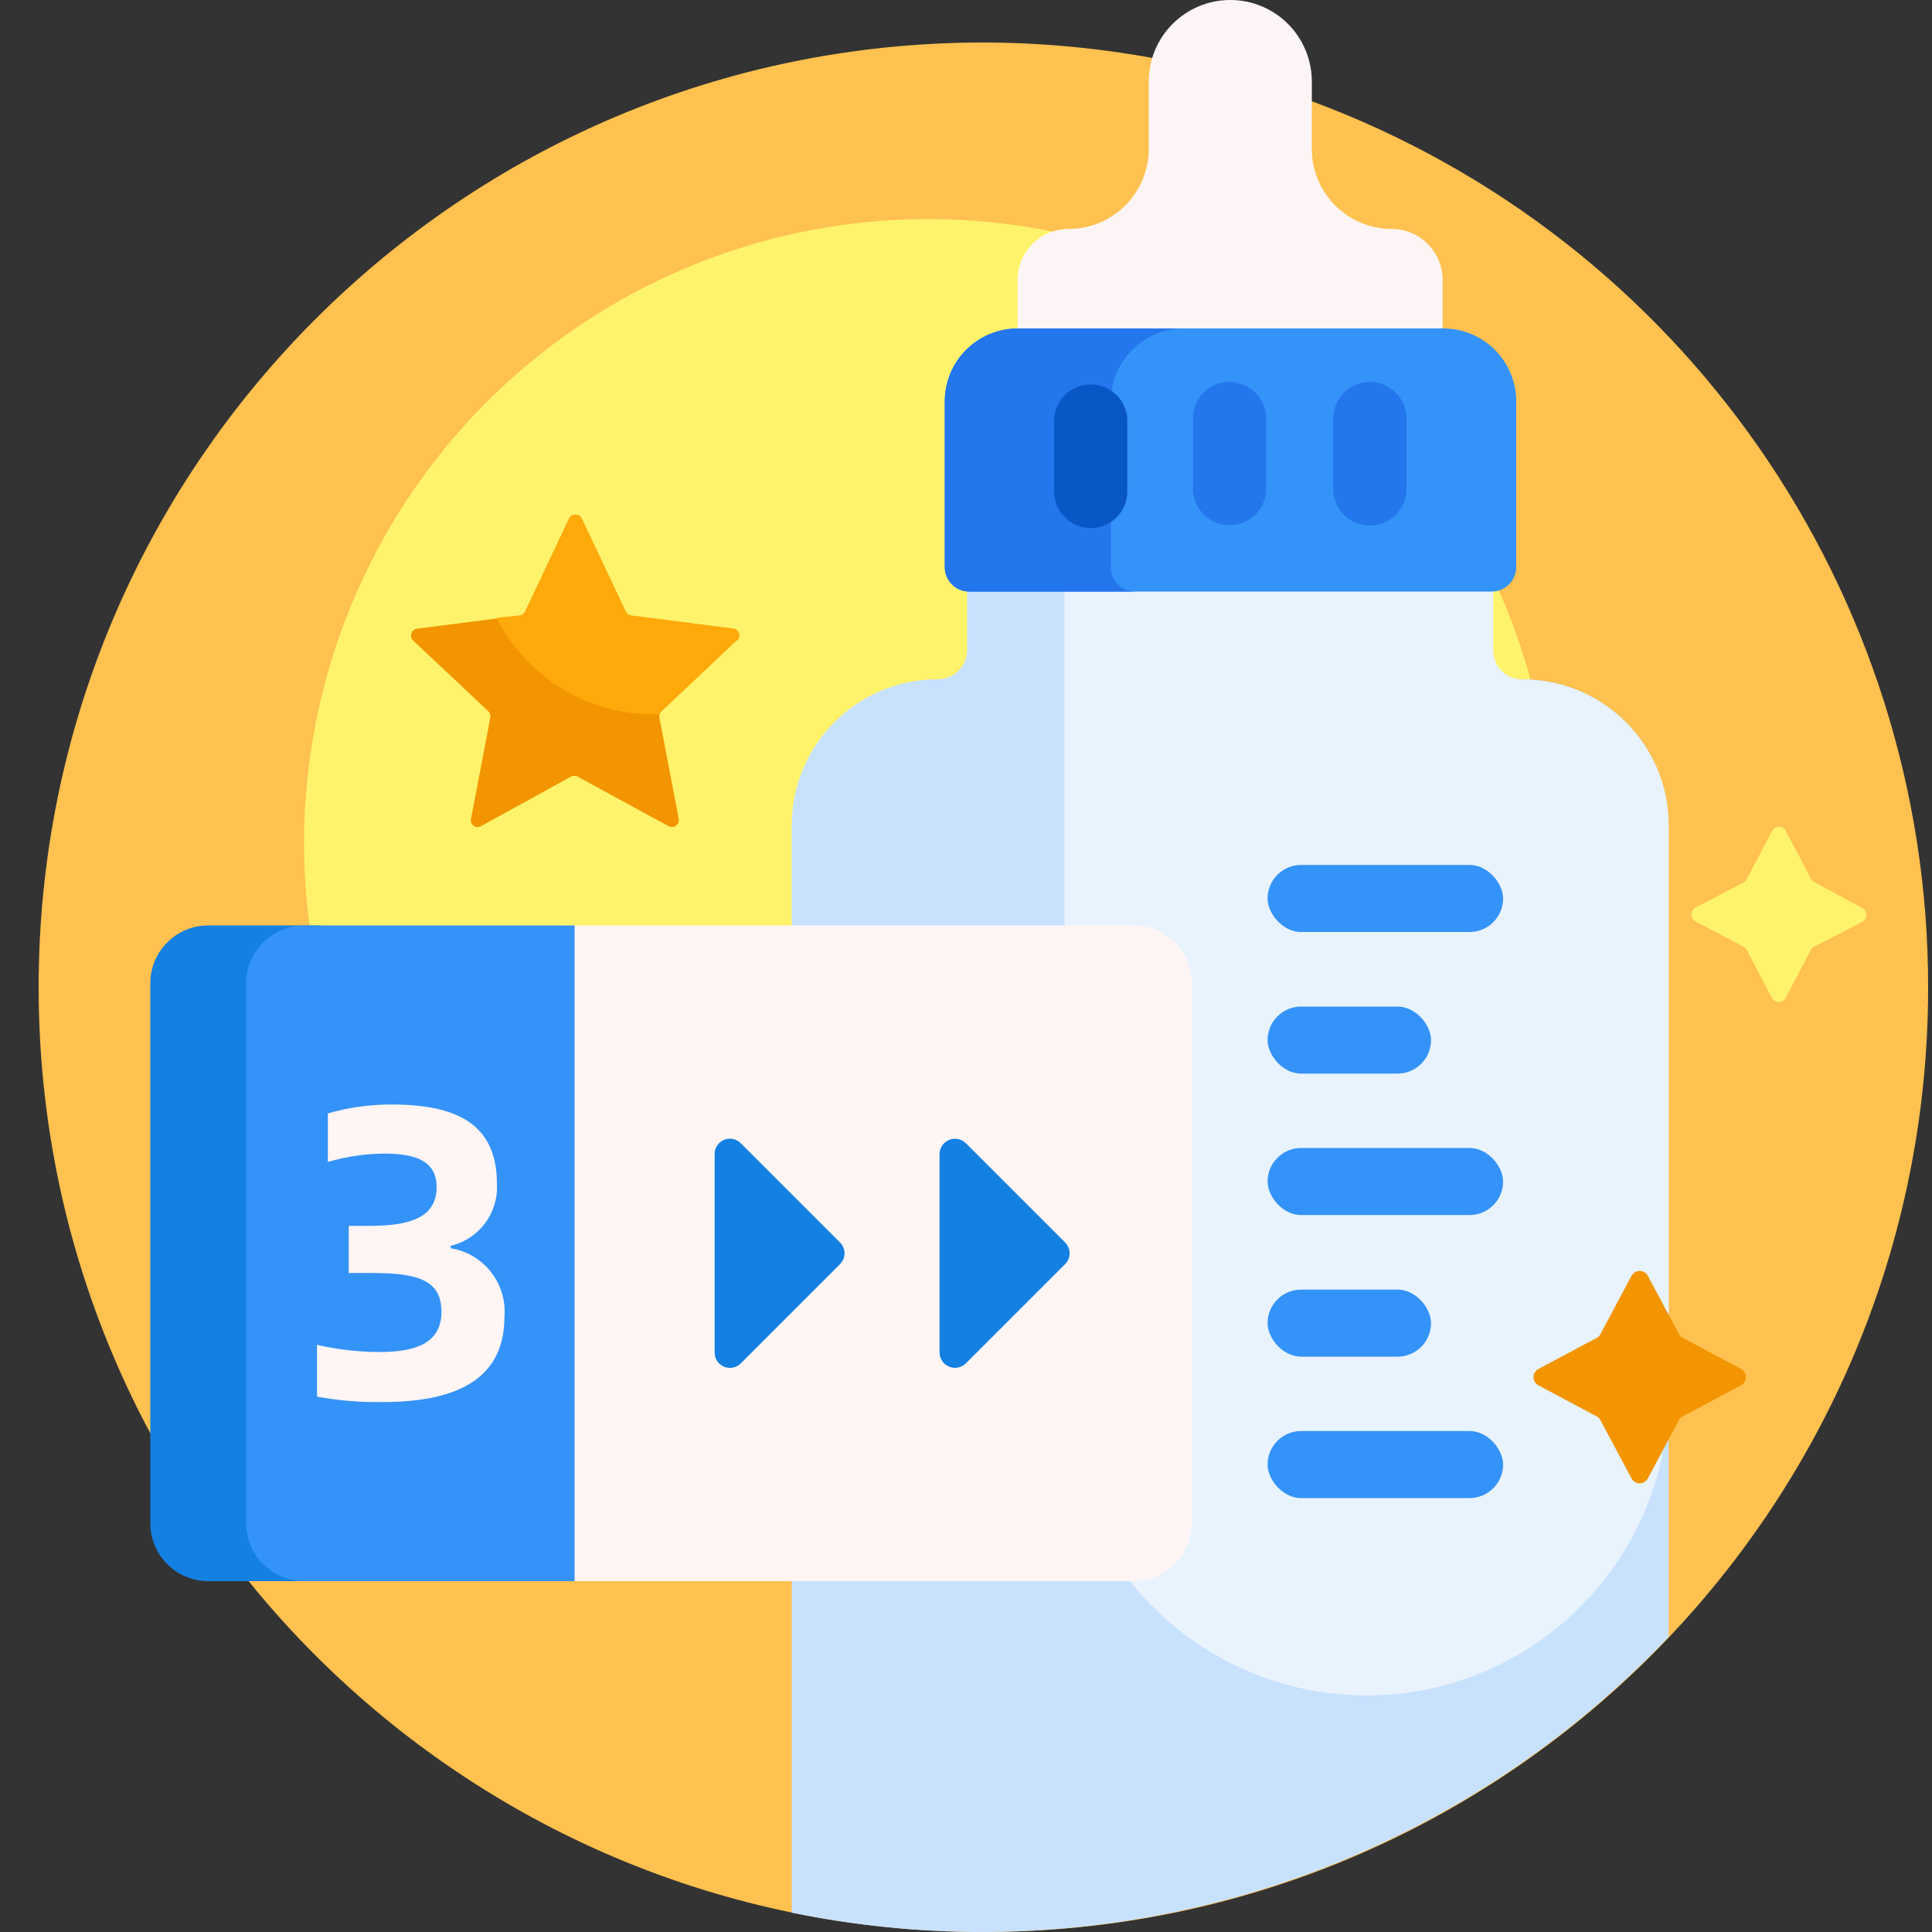
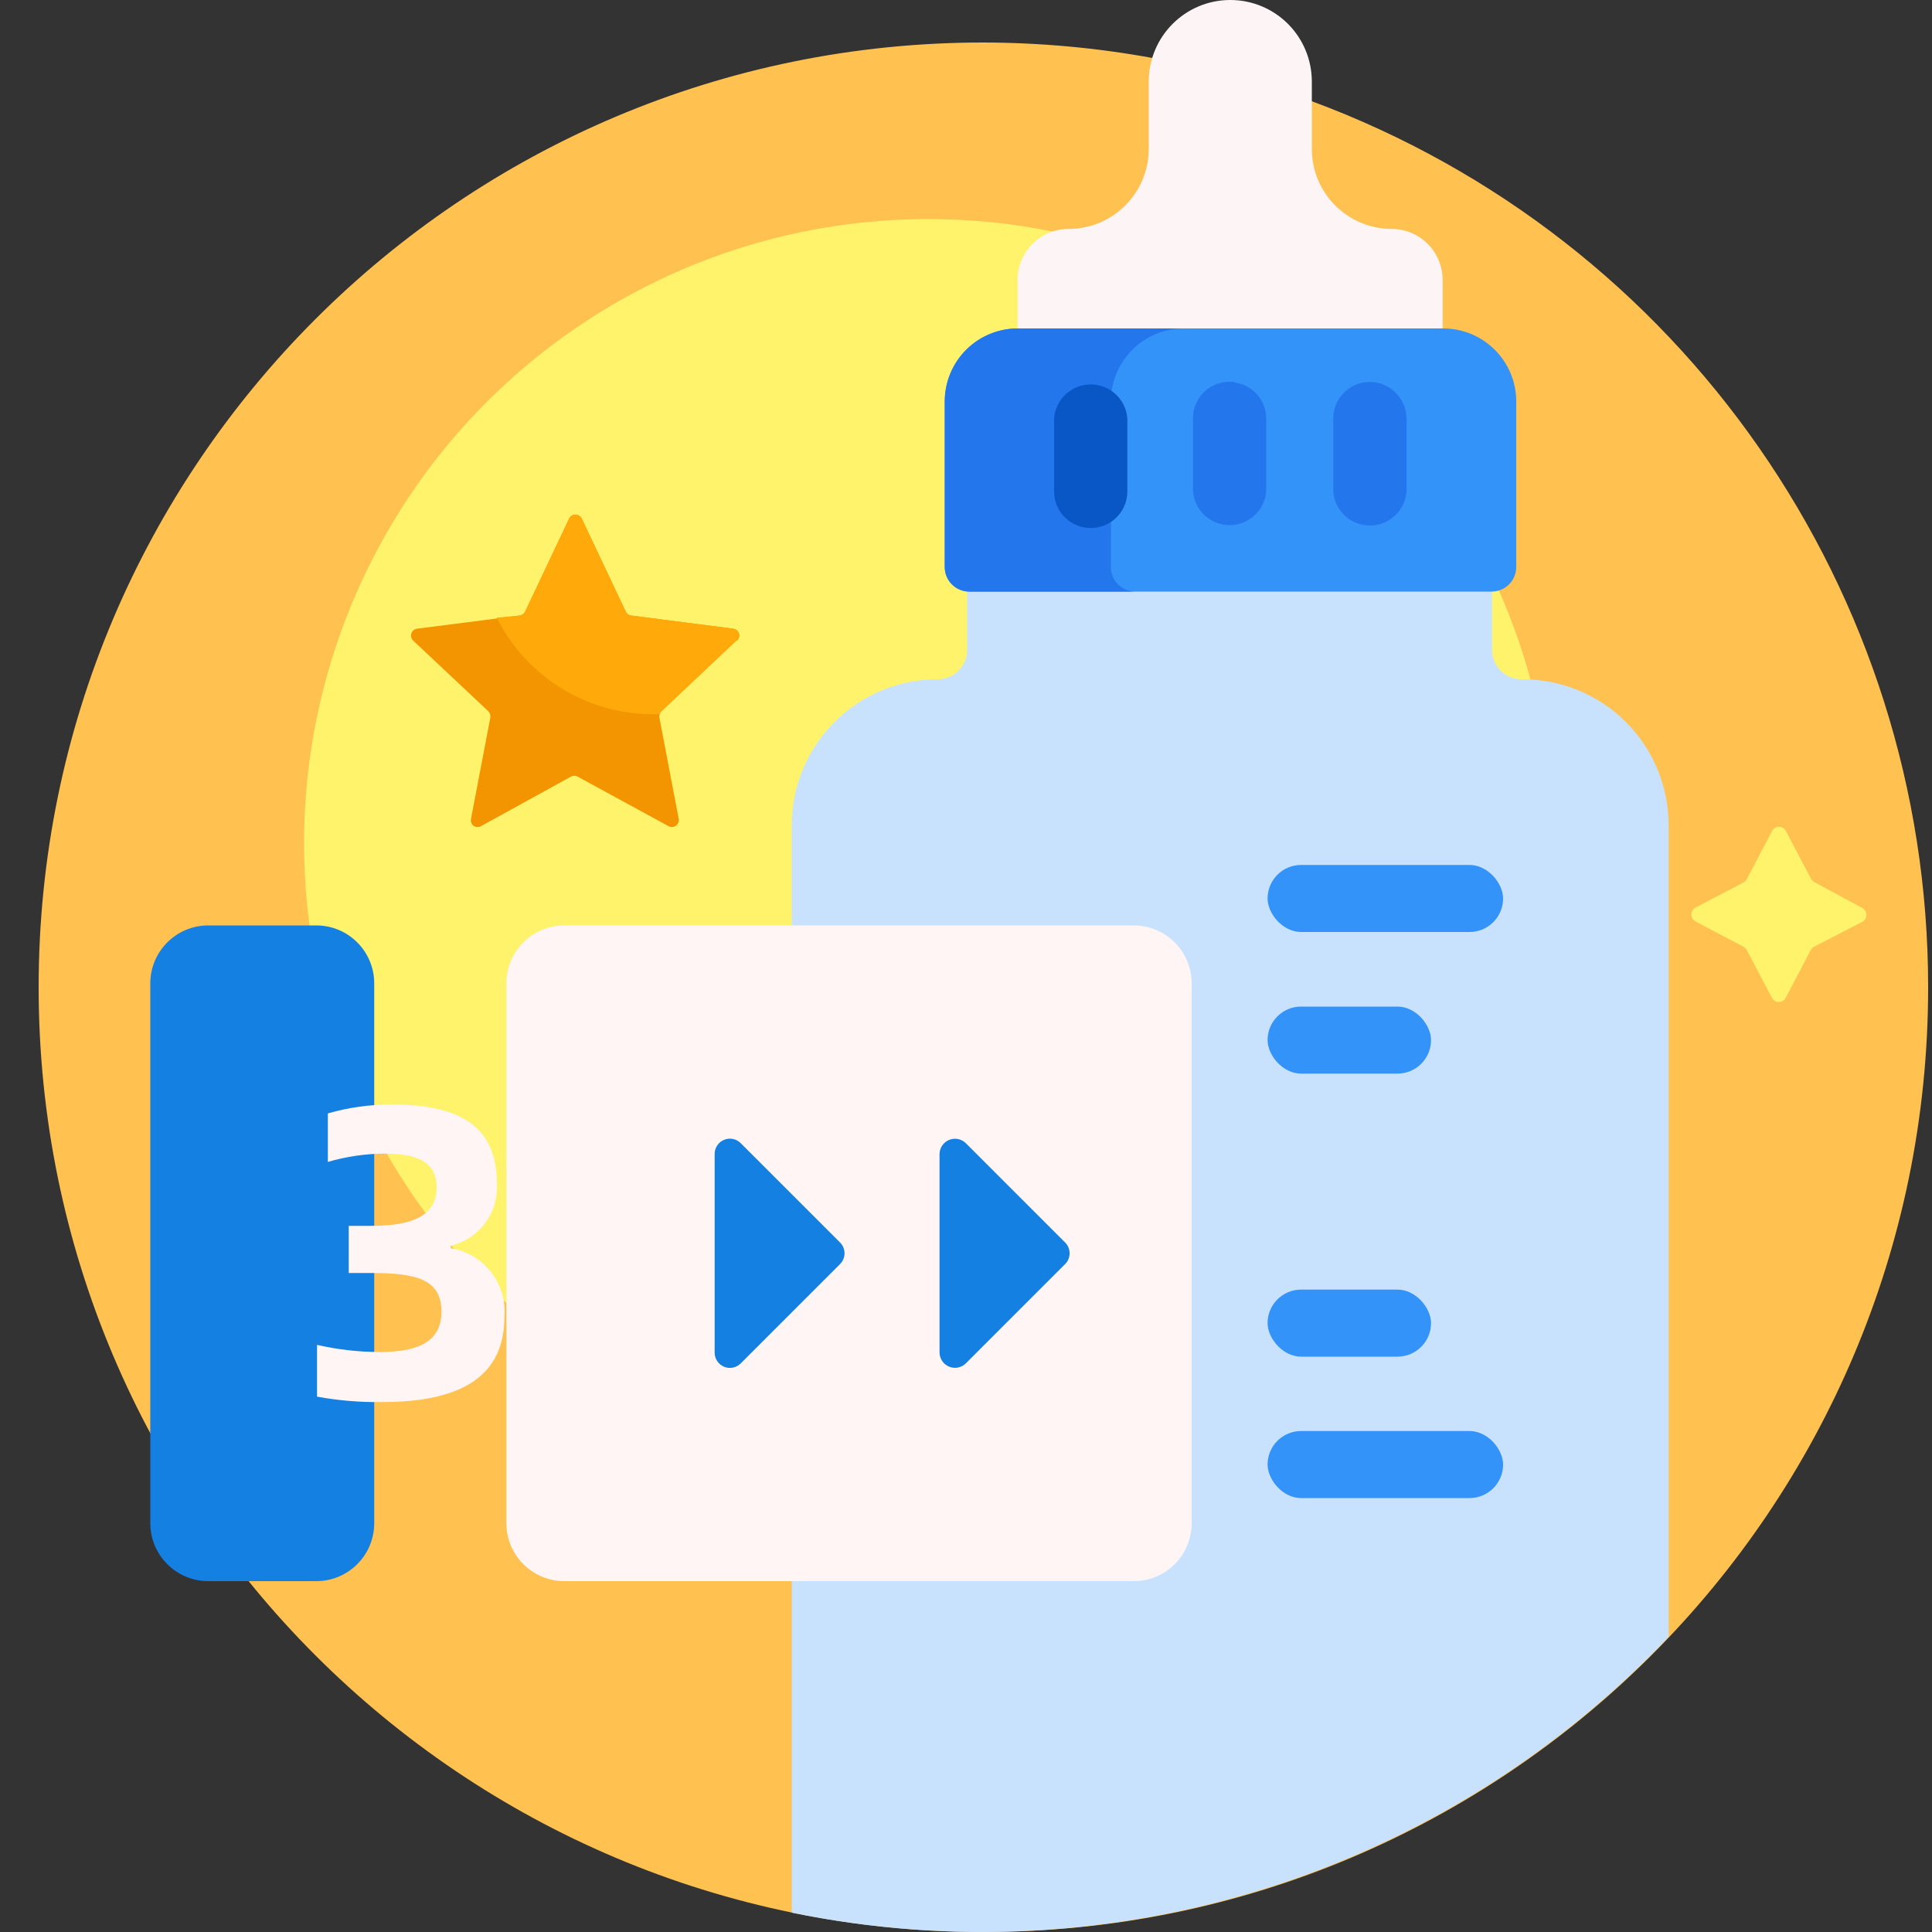
<svg xmlns="http://www.w3.org/2000/svg" width="100px" height="100px" viewBox="0 0 100 100" version="1.1">
  <rect x="0" y="0" width="100" height="100" fill="#333333" stroke="none" />
  <title>download/within-3</title>
  <g id="Webs" stroke="none" stroke-width="1" fill="none" fill-rule="evenodd">
    <g id="9-7-downloads" transform="translate(-260, -1059)">
      <g id="2" transform="translate(120, 963)">
        <g id="quick-btn" transform="translate(0, 48)">
          <g id="download/within-3" transform="translate(140, 48)">
            <rect id="矩形" x="0" y="9.09494702e-13" width="100" height="100" />
            <g id="within-3" transform="translate(2, 0)" fill-rule="nonzero">
              <path d="M97.8,51.1 C97.8,78.107 75.907,100 48.9,100 C21.893,100 0,78.107 0,51.1 C0,24.093 21.893,2.2 48.9,2.2 C51.835,2.206 54.763,2.474 57.65,3 C60.462,3.496 63.223,4.246 65.9,5.24 C85.078,12.351 97.804,30.646 97.8,51.1 Z" id="路径" fill="#FFC14F" />
              <path d="M78.34,43.63 C78.344,56.695 70.477,68.476 58.408,73.478 C46.338,78.481 32.444,75.72 23.204,66.483 C13.964,57.246 11.199,43.353 16.198,31.282 C21.197,19.211 32.975,11.34 46.04,11.34 C63.875,11.34 78.334,25.795 78.34,43.63 Z" id="路径" fill="#FFF36C" />
              <path d="M90.43,43 L91.74,45.49 C91.781,45.561 91.839,45.619 91.91,45.66 L94.4,47 C94.527,47.073 94.605,47.209 94.605,47.355 C94.605,47.501 94.527,47.637 94.4,47.71 L91.9,49 C91.829,49.041 91.771,49.099 91.73,49.17 L90.42,51.66 C90.35,51.787 90.216,51.866 90.07,51.866 C89.924,51.866 89.79,51.787 89.72,51.66 L88.41,49.17 C88.369,49.099 88.311,49.041 88.24,49 L85.75,47.69 C85.623,47.617 85.545,47.481 85.545,47.335 C85.545,47.189 85.623,47.053 85.75,46.98 L88.24,45.68 C88.311,45.639 88.369,45.581 88.41,45.51 L89.73,43 C89.8,42.873 89.934,42.794 90.08,42.794 C90.226,42.794 90.36,42.873 90.43,43 Z" id="路径" fill="#FFF36C" />
              <path d="M36.11,33.16 L32.24,36.81 C32.152,36.896 32.111,37.019 32.13,37.14 L33.13,42.38 C33.156,42.517 33.099,42.657 32.986,42.739 C32.872,42.82 32.722,42.828 32.6,42.76 L27.9,40.2 C27.791,40.139 27.659,40.139 27.55,40.2 L22.9,42.76 C22.779,42.832 22.628,42.825 22.514,42.742 C22.401,42.659 22.348,42.517 22.38,42.38 L23.38,37.14 C23.399,37.019 23.358,36.896 23.27,36.81 L19.39,33.16 C19.288,33.065 19.25,32.919 19.293,32.787 C19.336,32.654 19.452,32.558 19.59,32.54 L24.9,31.86 C25.021,31.843 25.125,31.769 25.18,31.66 L27.46,26.84 C27.52,26.715 27.646,26.635 27.785,26.635 C27.924,26.635 28.05,26.715 28.11,26.84 L30.39,31.66 C30.442,31.771 30.548,31.847 30.67,31.86 L35.95,32.54 C36.088,32.558 36.204,32.654 36.247,32.787 C36.29,32.919 36.252,33.065 36.15,33.16 L36.11,33.16 Z" id="路径" fill="#F29500" />
              <path d="M36.11,33.16 L32.24,36.81 C32.192,36.853 32.158,36.908 32.14,36.97 L31.78,36.97 C28.362,36.961 25.24,35.027 23.71,31.97 L24.9,31.86 C25.021,31.843 25.125,31.769 25.18,31.66 L27.46,26.84 C27.52,26.715 27.646,26.635 27.785,26.635 C27.924,26.635 28.05,26.715 28.11,26.84 L30.39,31.66 C30.442,31.771 30.548,31.847 30.67,31.86 L35.95,32.54 C36.088,32.558 36.204,32.654 36.247,32.787 C36.29,32.919 36.252,33.065 36.15,33.16 L36.11,33.16 Z" id="路径" fill="#FFA90B" />
              <path d="M84.37,42.72 L84.37,84.72 C72.722,97 55.561,102.399 38.98,99 L38.98,42.72 C38.98,38.545 42.365,35.16 46.54,35.16 C47.376,35.16 48.055,34.486 48.06,33.65 L48.06,26.84 C48.047,23.644 50.051,20.787 53.06,19.71 L53.26,19.64 L53.41,19.59 C53.577,19.537 53.748,19.494 53.92,19.46 C54.008,19.431 54.098,19.41 54.19,19.4 L54.58,19.34 C54.911,19.291 55.245,19.268 55.58,19.27 L58.73,19.27 C59.668,19.266 60.599,19.442 61.47,19.79 L61.7,19.87 L61.9,19.8 C62.78,19.445 63.721,19.265 64.67,19.27 L67.67,19.27 C69.677,19.27 71.601,20.068 73.019,21.488 C74.437,22.908 75.233,24.833 75.23,26.84 L75.23,33.65 C75.235,34.486 75.914,35.16 76.75,35.16 C78.765,35.144 80.704,35.933 82.135,37.353 C83.565,38.772 84.37,40.705 84.37,42.72 L84.37,42.72 Z" id="路径" fill="#C8E2FD" />
-               <path d="M84.37,42.72 L84.37,71.72 C84.514,77.4 81.565,82.711 76.669,85.594 C71.772,88.476 65.698,88.476 60.801,85.594 C55.905,82.711 52.956,77.4 53.1,71.72 L53.1,19.72 C53.909,19.434 54.762,19.289 55.62,19.29 L67.73,19.29 C69.737,19.29 71.661,20.088 73.079,21.508 C74.497,22.928 75.293,24.853 75.29,26.86 L75.29,33.67 C75.295,34.506 75.974,35.18 76.81,35.18 C80.977,35.18 84.359,38.553 84.37,42.72 L84.37,42.72 Z" id="路径" fill="#E9F3FE" />
              <path d="M75.17,30.62 L48.17,30.62 C47.472,30.62 46.905,30.058 46.9,29.36 L46.9,20.78 C46.9,19.774 47.301,18.81 48.014,18.1 C48.727,17.391 49.694,16.995 50.7,17 L72.7,17 C74.788,17 76.48,18.692 76.48,20.78 L76.48,29.36 C76.477,29.702 76.337,30.029 76.09,30.266 C75.844,30.503 75.512,30.631 75.17,30.62 L75.17,30.62 Z" id="路径" fill="#3493F8" />
              <path d="M56.76,30.62 L48.18,30.62 C47.843,30.623 47.519,30.491 47.279,30.255 C47.039,30.019 46.903,29.697 46.9,29.36 L46.9,20.78 C46.9,19.774 47.301,18.81 48.014,18.1 C48.727,17.391 49.694,16.995 50.7,17 L59.28,17 C57.192,17 55.5,18.692 55.5,20.78 L55.5,29.36 C55.5,30.056 56.064,30.62 56.76,30.62 L56.76,30.62 Z" id="路径" fill="#2476ED" />
              <path d="M54.46,27.33 C53.957,27.333 53.474,27.135 53.117,26.78 C52.76,26.425 52.56,25.943 52.56,25.44 L52.56,21.66 C52.632,20.667 53.459,19.898 54.455,19.898 C55.451,19.898 56.278,20.667 56.35,21.66 L56.35,25.44 C56.35,25.941 56.151,26.422 55.796,26.776 C55.442,27.131 54.961,27.33 54.46,27.33 L54.46,27.33 Z" id="路径" fill="#0956C6" />
              <path d="M68.9,19.77 C67.856,19.77 67.01,20.616 67.01,21.66 L67.01,25.44 C67.082,26.433 67.909,27.202 68.905,27.202 C69.901,27.202 70.728,26.433 70.8,25.44 L70.8,21.66 C70.794,20.615 69.945,19.77 68.9,19.77 L68.9,19.77 Z M61.9,19.77 C61.814,19.76 61.726,19.76 61.64,19.77 C61.587,19.76 61.533,19.76 61.48,19.77 C60.502,19.843 59.747,20.66 59.75,21.64 L59.75,25.42 C59.822,26.413 60.649,27.182 61.645,27.182 C62.641,27.182 63.468,26.413 63.54,25.42 L63.54,21.66 C63.538,20.716 62.836,19.92 61.9,19.8 L61.9,19.77 Z" id="形状" fill="#2476ED" />
              <path d="M65.9,7.71 L65.9,4.21 C65.897,3.091 65.45,2.018 64.657,1.229 C63.864,0.439 62.789,-0.003 61.67,-3.55271368e-15 L61.67,-3.55271368e-15 C59.347,0.006 57.465,1.887 57.46,4.21 L57.46,7.71 C57.454,9.998 55.598,11.85 53.31,11.85 L53.31,11.85 C51.852,11.85 50.67,13.032 50.67,14.49 L50.67,17 L72.67,17 L72.67,14.49 C72.67,13.032 71.488,11.85 70.03,11.85 L70.03,11.85 C67.747,11.844 65.9,9.993 65.9,7.71 L65.9,7.71 Z" id="路径" fill="#FDF5F5" />
              <rect id="矩形" fill="#3493F8" x="63.61" y="44.77" width="12.19" height="3.47" rx="1.735" />
              <rect id="矩形" fill="#3493F8" x="63.61" y="52.1" width="8.46" height="3.47" rx="1.735" />
-               <rect id="矩形" fill="#3493F8" x="63.61" y="59.42" width="12.19" height="3.47" rx="1.735" />
              <rect id="矩形" fill="#3493F8" x="63.61" y="66.75" width="8.46" height="3.47" rx="1.735" />
              <rect id="矩形" fill="#3493F8" x="63.61" y="74.07" width="12.19" height="3.47" rx="1.735" />
              <path d="M56.68,81.84 L27.21,81.84 C25.553,81.84 24.21,80.497 24.21,78.84 L24.21,50.9 C24.21,49.243 25.553,47.9 27.21,47.9 L56.68,47.9 C58.337,47.9 59.68,49.243 59.68,50.9 L59.68,78.84 C59.68,80.497 58.337,81.84 56.68,81.84 L56.68,81.84 Z" id="路径" fill="#FFF5F5" />
              <path d="M14.37,81.84 L8.78,81.84 C7.123,81.84 5.78,80.497 5.78,78.84 L5.78,50.9 C5.78,49.243 7.123,47.9 8.78,47.9 L14.37,47.9 C16.027,47.9 17.37,49.243 17.37,50.9 L17.37,78.84 C17.37,80.497 16.027,81.84 14.37,81.84 L14.37,81.84 Z" id="路径" fill="#1380E2" />
-               <path d="M27.74,81.84 L13.74,81.84 C12.083,81.84 10.74,80.497 10.74,78.84 L10.74,50.9 C10.74,49.243 12.083,47.9 13.74,47.9 L27.74,47.9 L27.74,81.84 Z" id="路径" fill="#3493F8" />
              <path d="M46.63,70 L46.63,59.74 C46.631,59.416 46.827,59.124 47.127,59.001 C47.428,58.878 47.772,58.949 48,59.18 L53.13,64.31 C53.279,64.458 53.363,64.66 53.363,64.87 C53.363,65.08 53.279,65.282 53.13,65.43 L48,70.56 C47.772,70.791 47.428,70.862 47.127,70.739 C46.827,70.616 46.631,70.324 46.63,70 Z M36.35,70.56 L41.48,65.43 C41.629,65.282 41.713,65.08 41.713,64.87 C41.713,64.66 41.629,64.458 41.48,64.31 L36.35,59.18 C36.125,58.946 35.78,58.873 35.479,58.996 C35.179,59.12 34.985,59.415 34.99,59.74 L34.99,70 C34.985,70.325 35.179,70.62 35.479,70.744 C35.78,70.867 36.125,70.794 36.35,70.56 L36.35,70.56 Z" id="形状" fill="#1380E2" />
              <path d="M14.41,72.29 L14.41,69.61 C15.463,69.853 16.54,69.977 17.62,69.98 C19.41,69.98 20.85,69.59 20.85,67.89 C20.85,66.19 19.5,65.89 17.19,65.89 L16.05,65.89 L16.05,63.45 L17.17,63.45 C19.26,63.45 20.6,62.99 20.6,61.45 C20.6,60.1 19.54,59.71 17.88,59.71 C16.895,59.719 15.916,59.864 14.97,60.14 L14.97,57.63 C16.043,57.321 17.154,57.166 18.27,57.17 C21.63,57.17 23.72,58.17 23.72,61.27 C23.809,62.779 22.801,64.133 21.33,64.48 L21.33,64.61 C23.037,64.886 24.247,66.426 24.11,68.15 C24.11,71.15 22,72.57 17.79,72.57 C16.657,72.588 15.525,72.494 14.41,72.29 L14.41,72.29 Z" id="路径" fill="#FFF5F5" />
-               <path d="M83.3,66.05 L84.9,69.05 C84.939,69.139 85.011,69.211 85.1,69.25 L88.1,70.85 C88.263,70.931 88.367,71.098 88.367,71.28 C88.367,71.462 88.263,71.629 88.1,71.71 L85.1,73.31 C85.011,73.349 84.939,73.421 84.9,73.51 L83.3,76.51 C83.219,76.673 83.052,76.777 82.87,76.777 C82.688,76.777 82.521,76.673 82.44,76.51 L80.84,73.51 C80.801,73.421 80.729,73.349 80.64,73.31 L77.64,71.71 C77.477,71.629 77.373,71.462 77.373,71.28 C77.373,71.098 77.477,70.931 77.64,70.85 L80.64,69.25 C80.729,69.211 80.801,69.139 80.84,69.05 L82.44,66.05 C82.521,65.887 82.688,65.783 82.87,65.783 C83.052,65.783 83.219,65.887 83.3,66.05 L83.3,66.05 Z" id="路径" fill="#F29500" />
            </g>
          </g>
        </g>
      </g>
    </g>
  </g>
</svg>